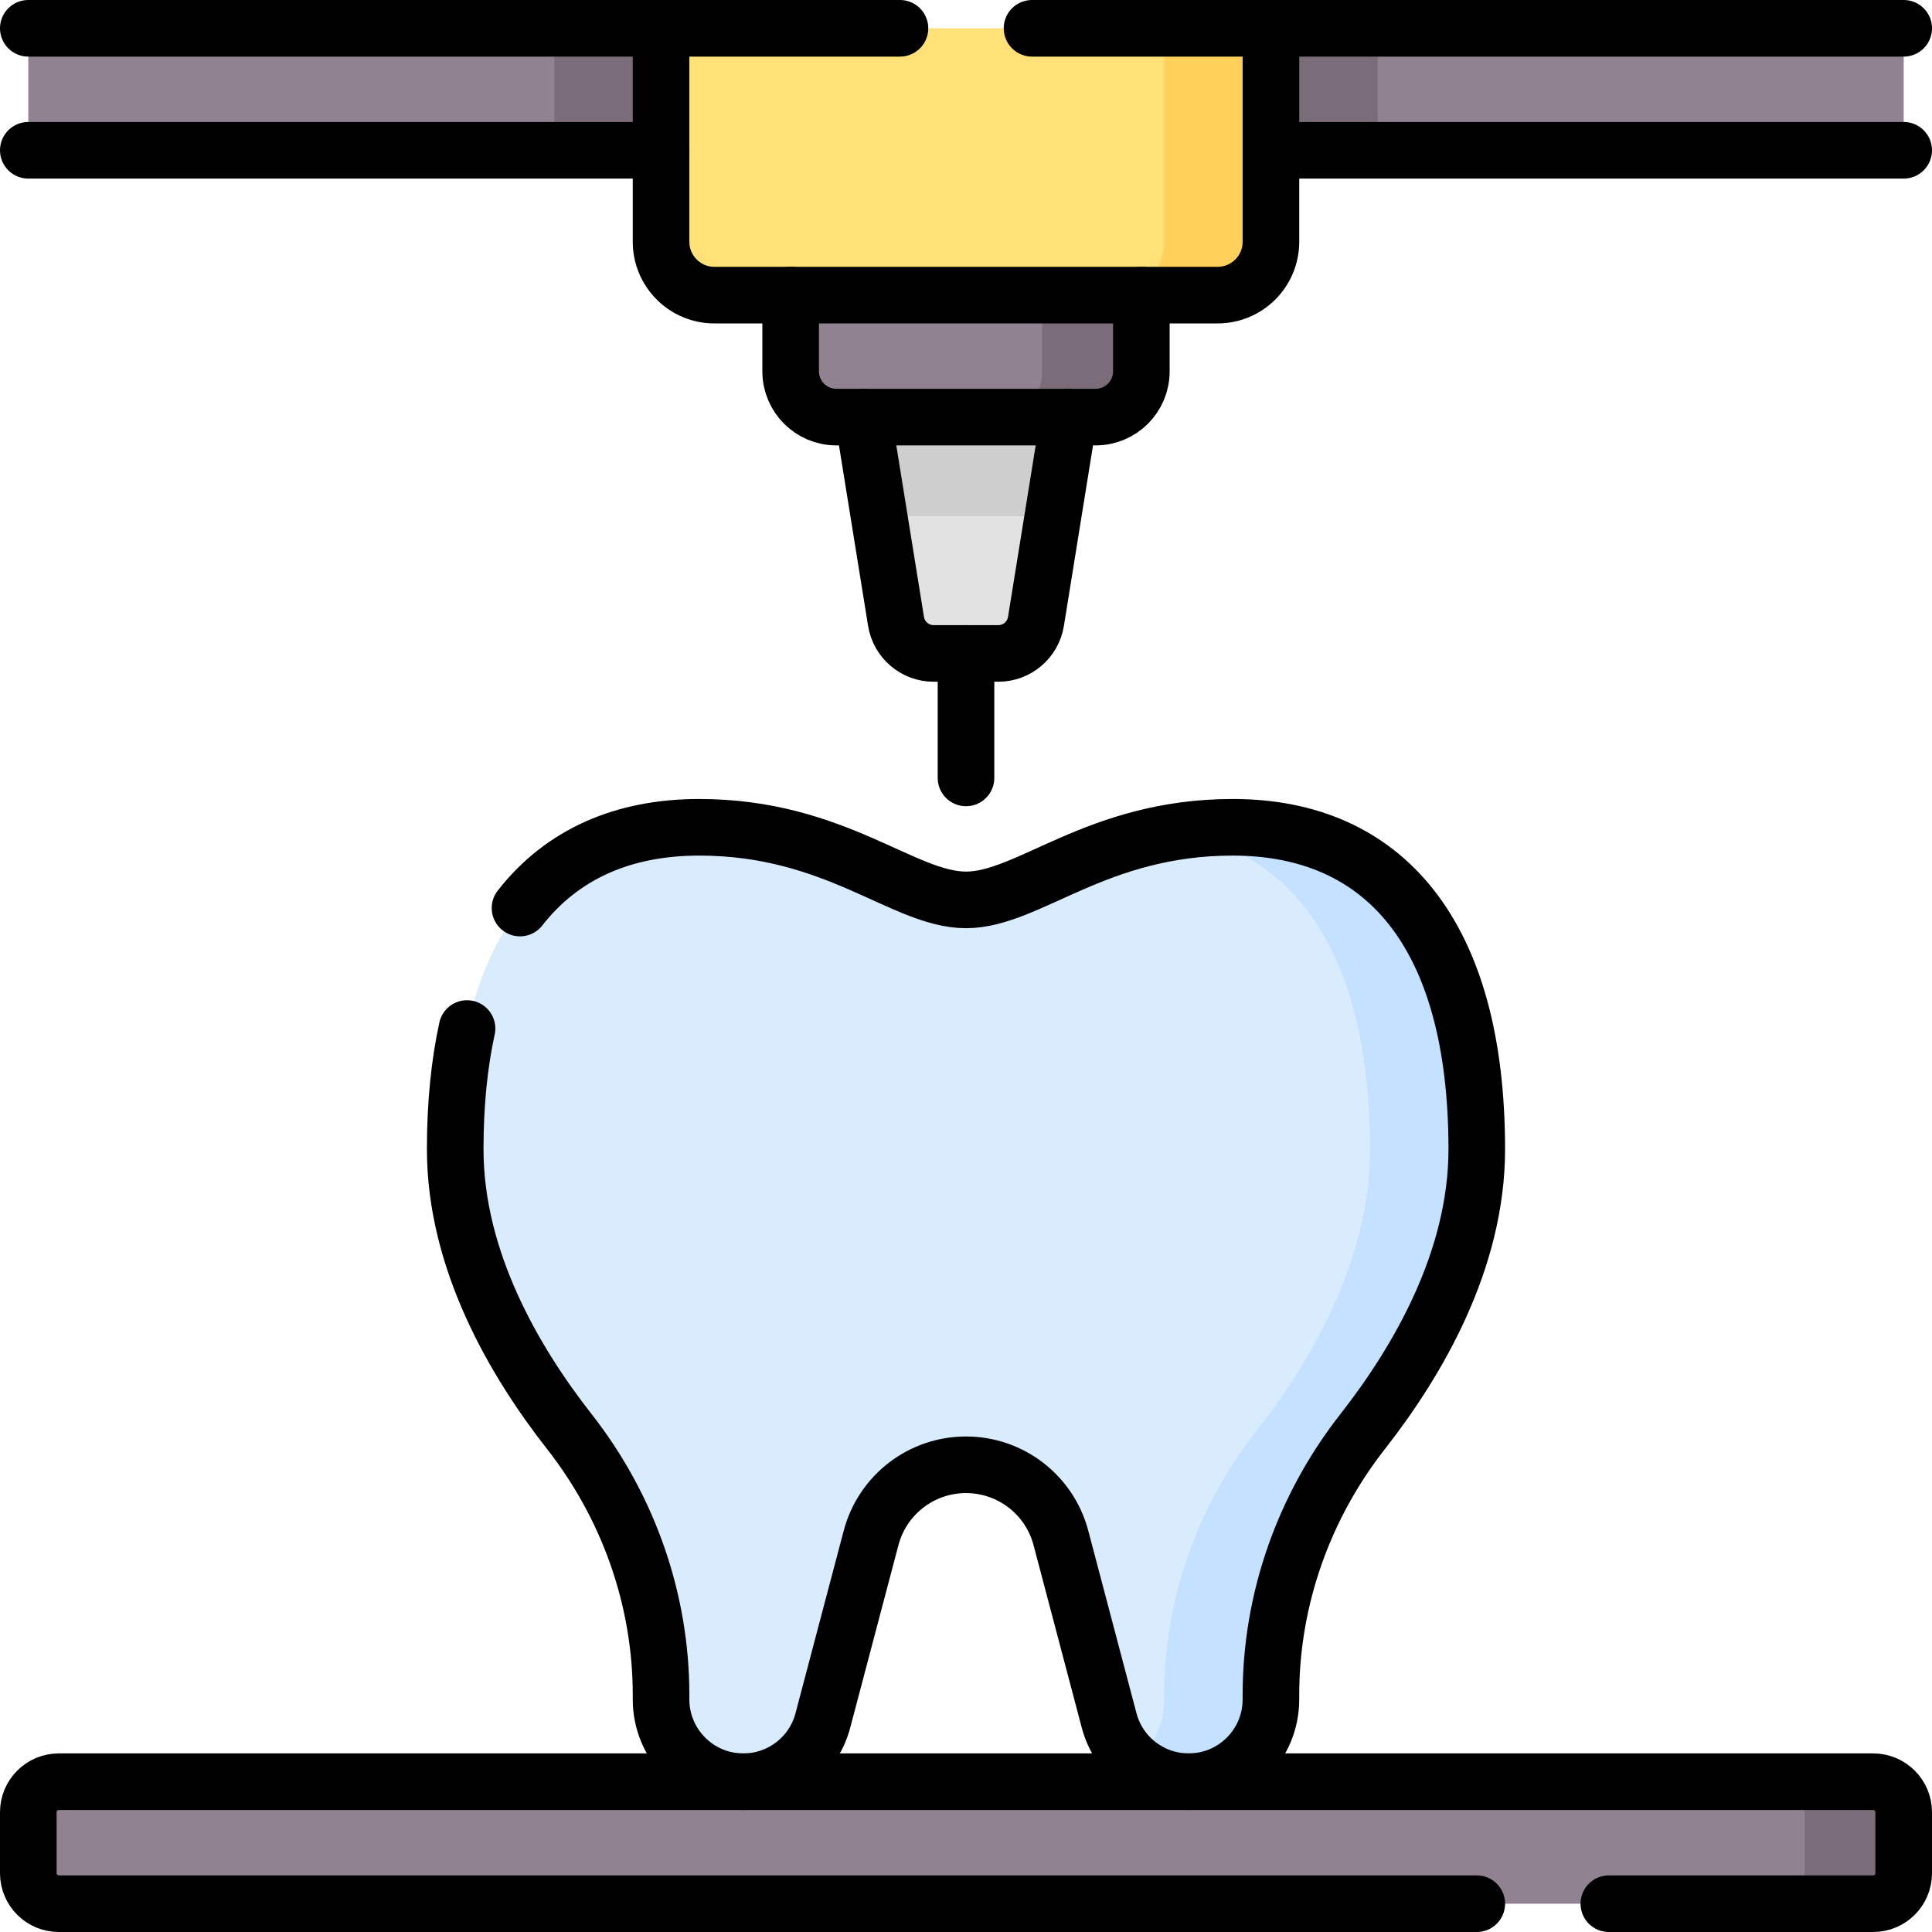
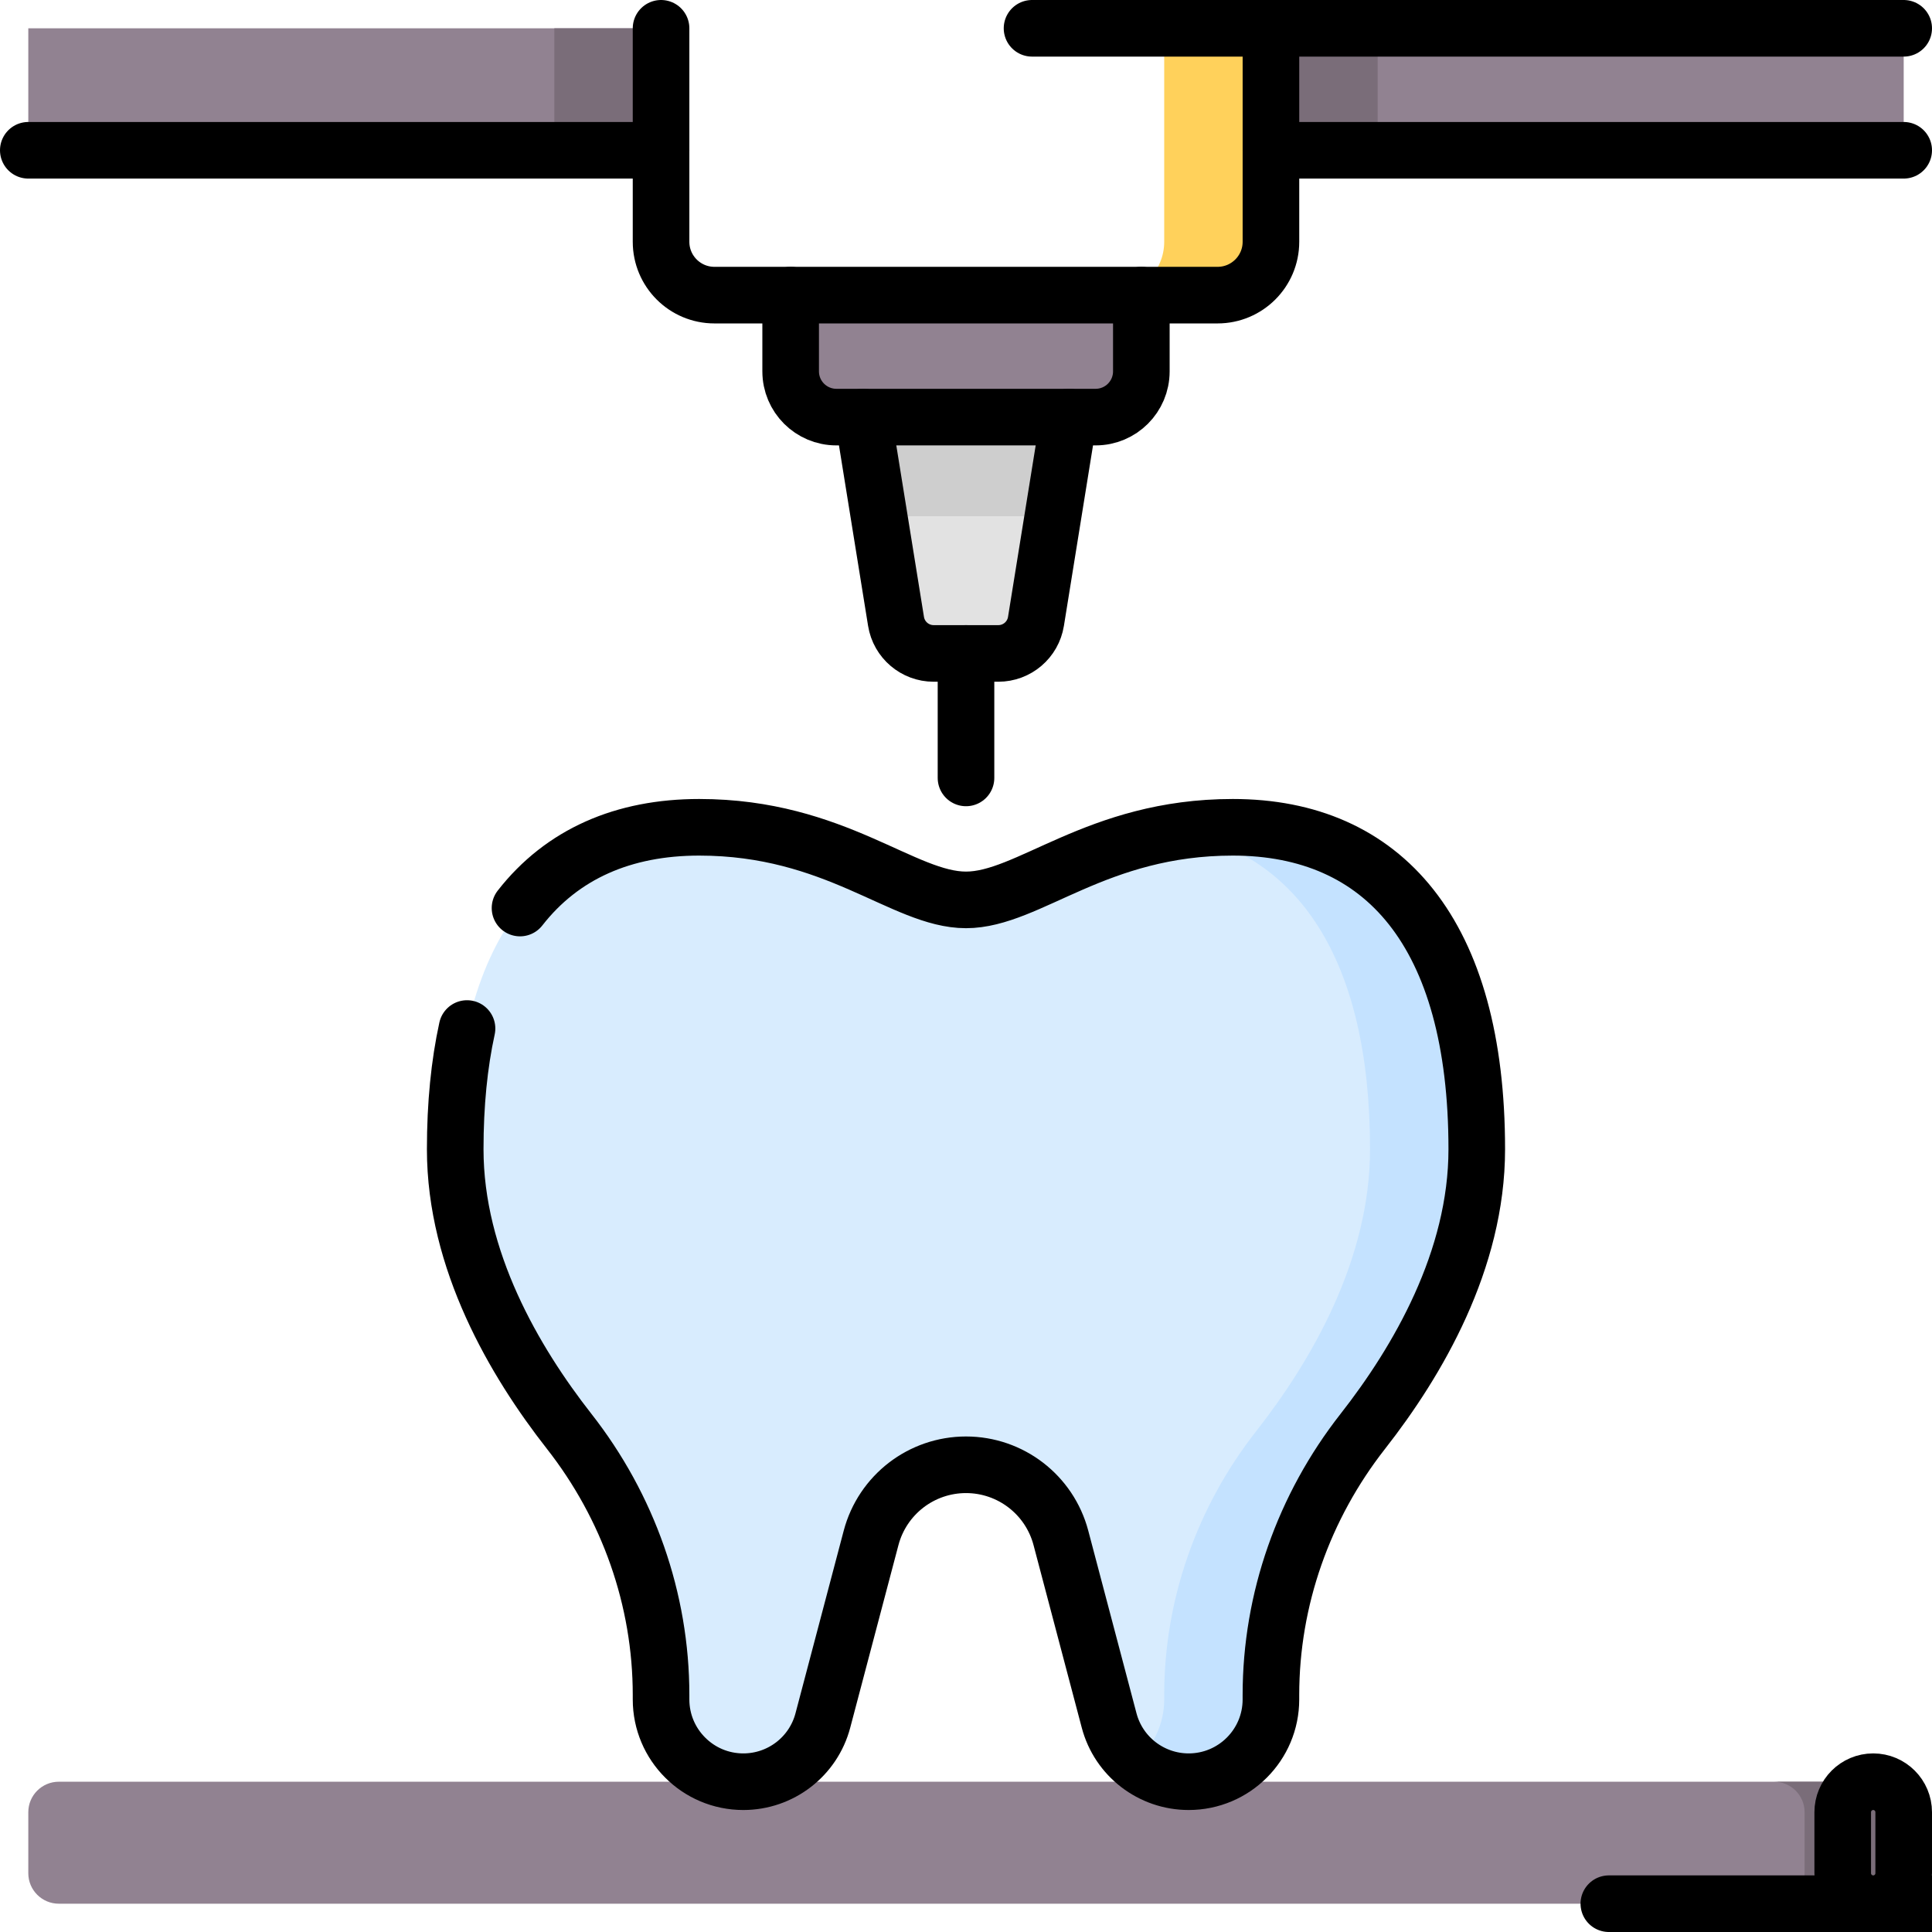
<svg xmlns="http://www.w3.org/2000/svg" version="1.1" id="Capa_1" x="0px" y="0px" viewBox="0 0 512 512" style="enable-background:new 0 0 512 512;" xml:space="preserve">
  <g>
    <g>
      <rect x="7.5" y="7.5" style="fill:#918291;" width="167.687" height="32.325" />
      <rect x="146.902" y="7.5" transform="matrix(-1 4.488842e-11 -4.488842e-11 -1 322.089 47.325)" style="fill:#7A6D79;" width="28.285" height="32.325" />
      <rect x="336.813" y="7.5" transform="matrix(-1 3.030808e-11 -3.030808e-11 -1 841.313 47.325)" style="fill:#918291;" width="167.687" height="32.325" />
      <rect x="336.813" y="7.5" style="fill:#7A6D79;" width="28.285" height="32.325" />
      <path style="fill:#E2E2E2;" d="M264.57,173.167h-17.14c-4.958,0-9.183-3.598-9.973-8.493l-8.732-54.137h54.549l-8.732,54.137&#10;&#09;&#09;&#09;C273.753,169.568,269.528,173.167,264.57,173.167z" />
      <polygon style="fill:#CECECE;" points="279.038,136.801 283.274,110.537 228.726,110.537 232.962,136.801 &#09;&#09;" />
      <path style="fill:#918291;" d="M290.346,110.537h-68.691c-6.695,0-12.122-5.427-12.122-12.122V78.211h92.935v20.203&#10;&#09;&#09;&#09;C302.467,105.109,297.04,110.537,290.346,110.537z" />
-       <path style="fill:#7A6D79;" d="M276.203,78.211v20.203c0,6.695-5.427,12.122-12.122,12.122h26.264&#10;&#09;&#09;&#09;c6.695,0,12.122-5.427,12.122-12.122V78.211H276.203z" />
-       <path style="fill:#FFE177;" d="M322.671,78.211H189.329c-7.811,0-14.142-6.332-14.142-14.142V7.5h161.626v56.569&#10;&#09;&#09;&#09;C336.813,71.88,330.481,78.211,322.671,78.211z" />
      <path style="fill:#FFD15B;" d="M308.528,7.5v56.569c0,7.811-6.332,14.142-14.142,14.142h28.285&#10;&#09;&#09;&#09;c7.811,0,14.142-6.332,14.142-14.142V7.5H308.528z" />
      <path style="fill:#D8ECFE;" d="M230.854,407.549l-12.781,48.39c-2.528,9.569-11.184,16.236-21.081,16.236h0&#10;&#09;&#09;&#09;c-12.042,0-21.804-9.762-21.804-21.804v-1.184c0-25.375-8.701-49.911-24.356-69.88c-14.536-18.542-30.19-45.337-30.19-74.744&#10;&#09;&#09;&#09;c0-57.358,24.745-85.326,64.648-85.326c36.175,0,54.093,19.246,70.711,19.246s34.536-19.246,70.711-19.246&#10;&#09;&#09;&#09;c39.903,0,64.648,27.968,64.648,85.326c0,29.407-15.654,56.202-30.19,74.744c-15.655,19.97-24.356,44.506-24.356,69.88v1.184&#10;&#09;&#09;&#09;c0,12.042-9.762,21.804-21.804,21.804h0c-9.898,0-18.554-6.667-21.081-16.236l-12.781-48.39&#10;&#09;&#09;&#09;c-3.015-11.415-13.34-19.367-25.146-19.367h0C244.194,388.182,233.869,396.134,230.854,407.549z" />
      <path style="fill:#C4E2FF;" d="M326.711,219.236c-5.38,0-10.348,0.433-14.977,1.158c32.017,5.776,51.34,33.494,51.34,84.168&#10;&#09;&#09;&#09;c0,29.407-15.654,56.202-30.19,74.744c-15.655,19.97-24.356,44.506-24.356,69.88v1.184c0,6.64-2.978,12.576-7.66,16.576&#10;&#09;&#09;&#09;c3.847,3.281,8.808,5.229,14.14,5.229c12.042,0,21.804-9.762,21.804-21.804v-1.184c0-25.375,8.701-49.911,24.356-69.88&#10;&#09;&#09;&#09;c14.536-18.542,30.19-45.337,30.19-74.744C391.359,247.204,366.614,219.236,326.711,219.236z" />
      <path style="fill:#918291;" d="M15.581,504.5h480.837c4.463,0,8.081-3.618,8.081-8.081v-16.163c0-4.463-3.618-8.081-8.081-8.081&#10;&#09;&#09;&#09;H15.581c-4.463,0-8.081,3.618-8.081,8.081v16.163C7.5,500.882,11.118,504.5,15.581,504.5z" />
      <path style="fill:#7A6D79;" d="M496.419,472.175h-26.264c4.463,0,8.081,3.618,8.081,8.081v16.163c0,4.463-3.618,8.081-8.081,8.081&#10;&#09;&#09;&#09;h26.264c4.463,0,8.081-3.618,8.081-8.081v-16.163C504.5,475.793,500.882,472.175,496.419,472.175z" />
    </g>
    <g>
      <path style="fill:none;stroke:#000000;stroke-width:15;stroke-linecap:round;stroke-linejoin:round;stroke-miterlimit:10;" d="&#10;&#09;&#09;&#09;M336.813,7.5v56.569c0,7.811-6.332,14.142-14.142,14.142H189.329c-7.811,0-14.142-6.332-14.142-14.142V7.5" />
      <path style="fill:none;stroke:#000000;stroke-width:15;stroke-linecap:round;stroke-linejoin:round;stroke-miterlimit:10;" d="&#10;&#09;&#09;&#09;M302.467,78.211v20.203c0,6.695-5.427,12.122-12.122,12.122h-68.691c-6.695,0-12.122-5.427-12.122-12.122V78.211" />
      <path style="fill:none;stroke:#000000;stroke-width:15;stroke-linecap:round;stroke-linejoin:round;stroke-miterlimit:10;" d="&#10;&#09;&#09;&#09;M283.274,110.537l-8.732,54.137c-0.789,4.895-5.015,8.493-9.973,8.493h-17.14c-4.958,0-9.183-3.598-9.973-8.493l-8.732-54.137" />
      <line style="fill:none;stroke:#000000;stroke-width:15;stroke-linecap:round;stroke-linejoin:round;stroke-miterlimit:10;" x1="336.813" y1="39.825" x2="504.5" y2="39.825" />
      <line style="fill:none;stroke:#000000;stroke-width:15;stroke-linecap:round;stroke-linejoin:round;stroke-miterlimit:10;" x1="175.187" y1="39.825" x2="7.5" y2="39.825" />
      <line style="fill:none;stroke:#000000;stroke-width:15;stroke-linecap:round;stroke-linejoin:round;stroke-miterlimit:10;" x1="504.5" y1="7.5" x2="273.5" y2="7.5" />
-       <line style="fill:none;stroke:#000000;stroke-width:15;stroke-linecap:round;stroke-linejoin:round;stroke-miterlimit:10;" x1="238.5" y1="7.5" x2="7.5" y2="7.5" />
      <path style="fill:none;stroke:#000000;stroke-width:15;stroke-linecap:round;stroke-linejoin:round;stroke-miterlimit:10;" d="&#10;&#09;&#09;&#09;M137.81,240.64c11.18-14.33,27.41-21.4,47.48-21.4c36.17,0,54.09,19.24,70.71,19.24s34.54-19.24,70.71-19.24&#10;&#09;&#09;&#09;c39.9,0,64.65,27.96,64.65,85.32c0,29.41-15.66,56.2-30.19,74.75c-15.66,19.97-24.36,44.5-24.36,69.88v1.18&#10;&#09;&#09;&#09;c0,12.04-9.76,21.8-21.8,21.8c-4.95,0-9.59-1.67-13.31-4.53c-3.72-2.86-6.51-6.92-7.77-11.7l-12.78-48.39&#10;&#09;&#09;&#09;c-3.02-11.42-13.34-19.37-25.15-19.37c-5.9,0-11.44,1.99-15.87,5.4c-4.43,3.42-7.77,8.26-9.28,13.97l-12.78,48.39&#10;&#09;&#09;&#09;c-2.52,9.57-11.18,16.23-21.08,16.23c-6.02,0-11.47-2.44-15.41-6.39c-3.95-3.94-6.39-9.39-6.39-15.41v-1.18&#10;&#09;&#09;&#09;c0-25.38-8.7-49.91-24.36-69.88c-14.53-18.55-30.19-45.34-30.19-74.75c0-11.93,1.07-22.59,3.13-31.99" />
-       <path style="fill:none;stroke:#000000;stroke-width:15;stroke-linecap:round;stroke-linejoin:round;stroke-miterlimit:10;" d="&#10;&#09;&#09;&#09;M426.36,504.5h70.06c4.46,0,8.08-3.62,8.08-8.08v-16.16c0-4.47-3.62-8.09-8.08-8.09H15.58c-4.46,0-8.08,3.62-8.08,8.09v16.16&#10;&#09;&#09;&#09;c0,4.46,3.62,8.08,8.08,8.08h375.78" />
+       <path style="fill:none;stroke:#000000;stroke-width:15;stroke-linecap:round;stroke-linejoin:round;stroke-miterlimit:10;" d="&#10;&#09;&#09;&#09;M426.36,504.5h70.06c4.46,0,8.08-3.62,8.08-8.08v-16.16c0-4.47-3.62-8.09-8.08-8.09c-4.46,0-8.08,3.62-8.08,8.09v16.16&#10;&#09;&#09;&#09;c0,4.46,3.62,8.08,8.08,8.08h375.78" />
      <line style="fill:none;stroke:#000000;stroke-width:15;stroke-linecap:round;stroke-linejoin:round;stroke-miterlimit:10;" x1="256" y1="206.156" x2="256" y2="173.167" />
    </g>
  </g>
  <g>
</g>
  <g>
</g>
  <g>
</g>
  <g>
</g>
  <g>
</g>
  <g>
</g>
  <g>
</g>
  <g>
</g>
  <g>
</g>
  <g>
</g>
  <g>
</g>
  <g>
</g>
  <g>
</g>
  <g>
</g>
  <g>
</g>
</svg>